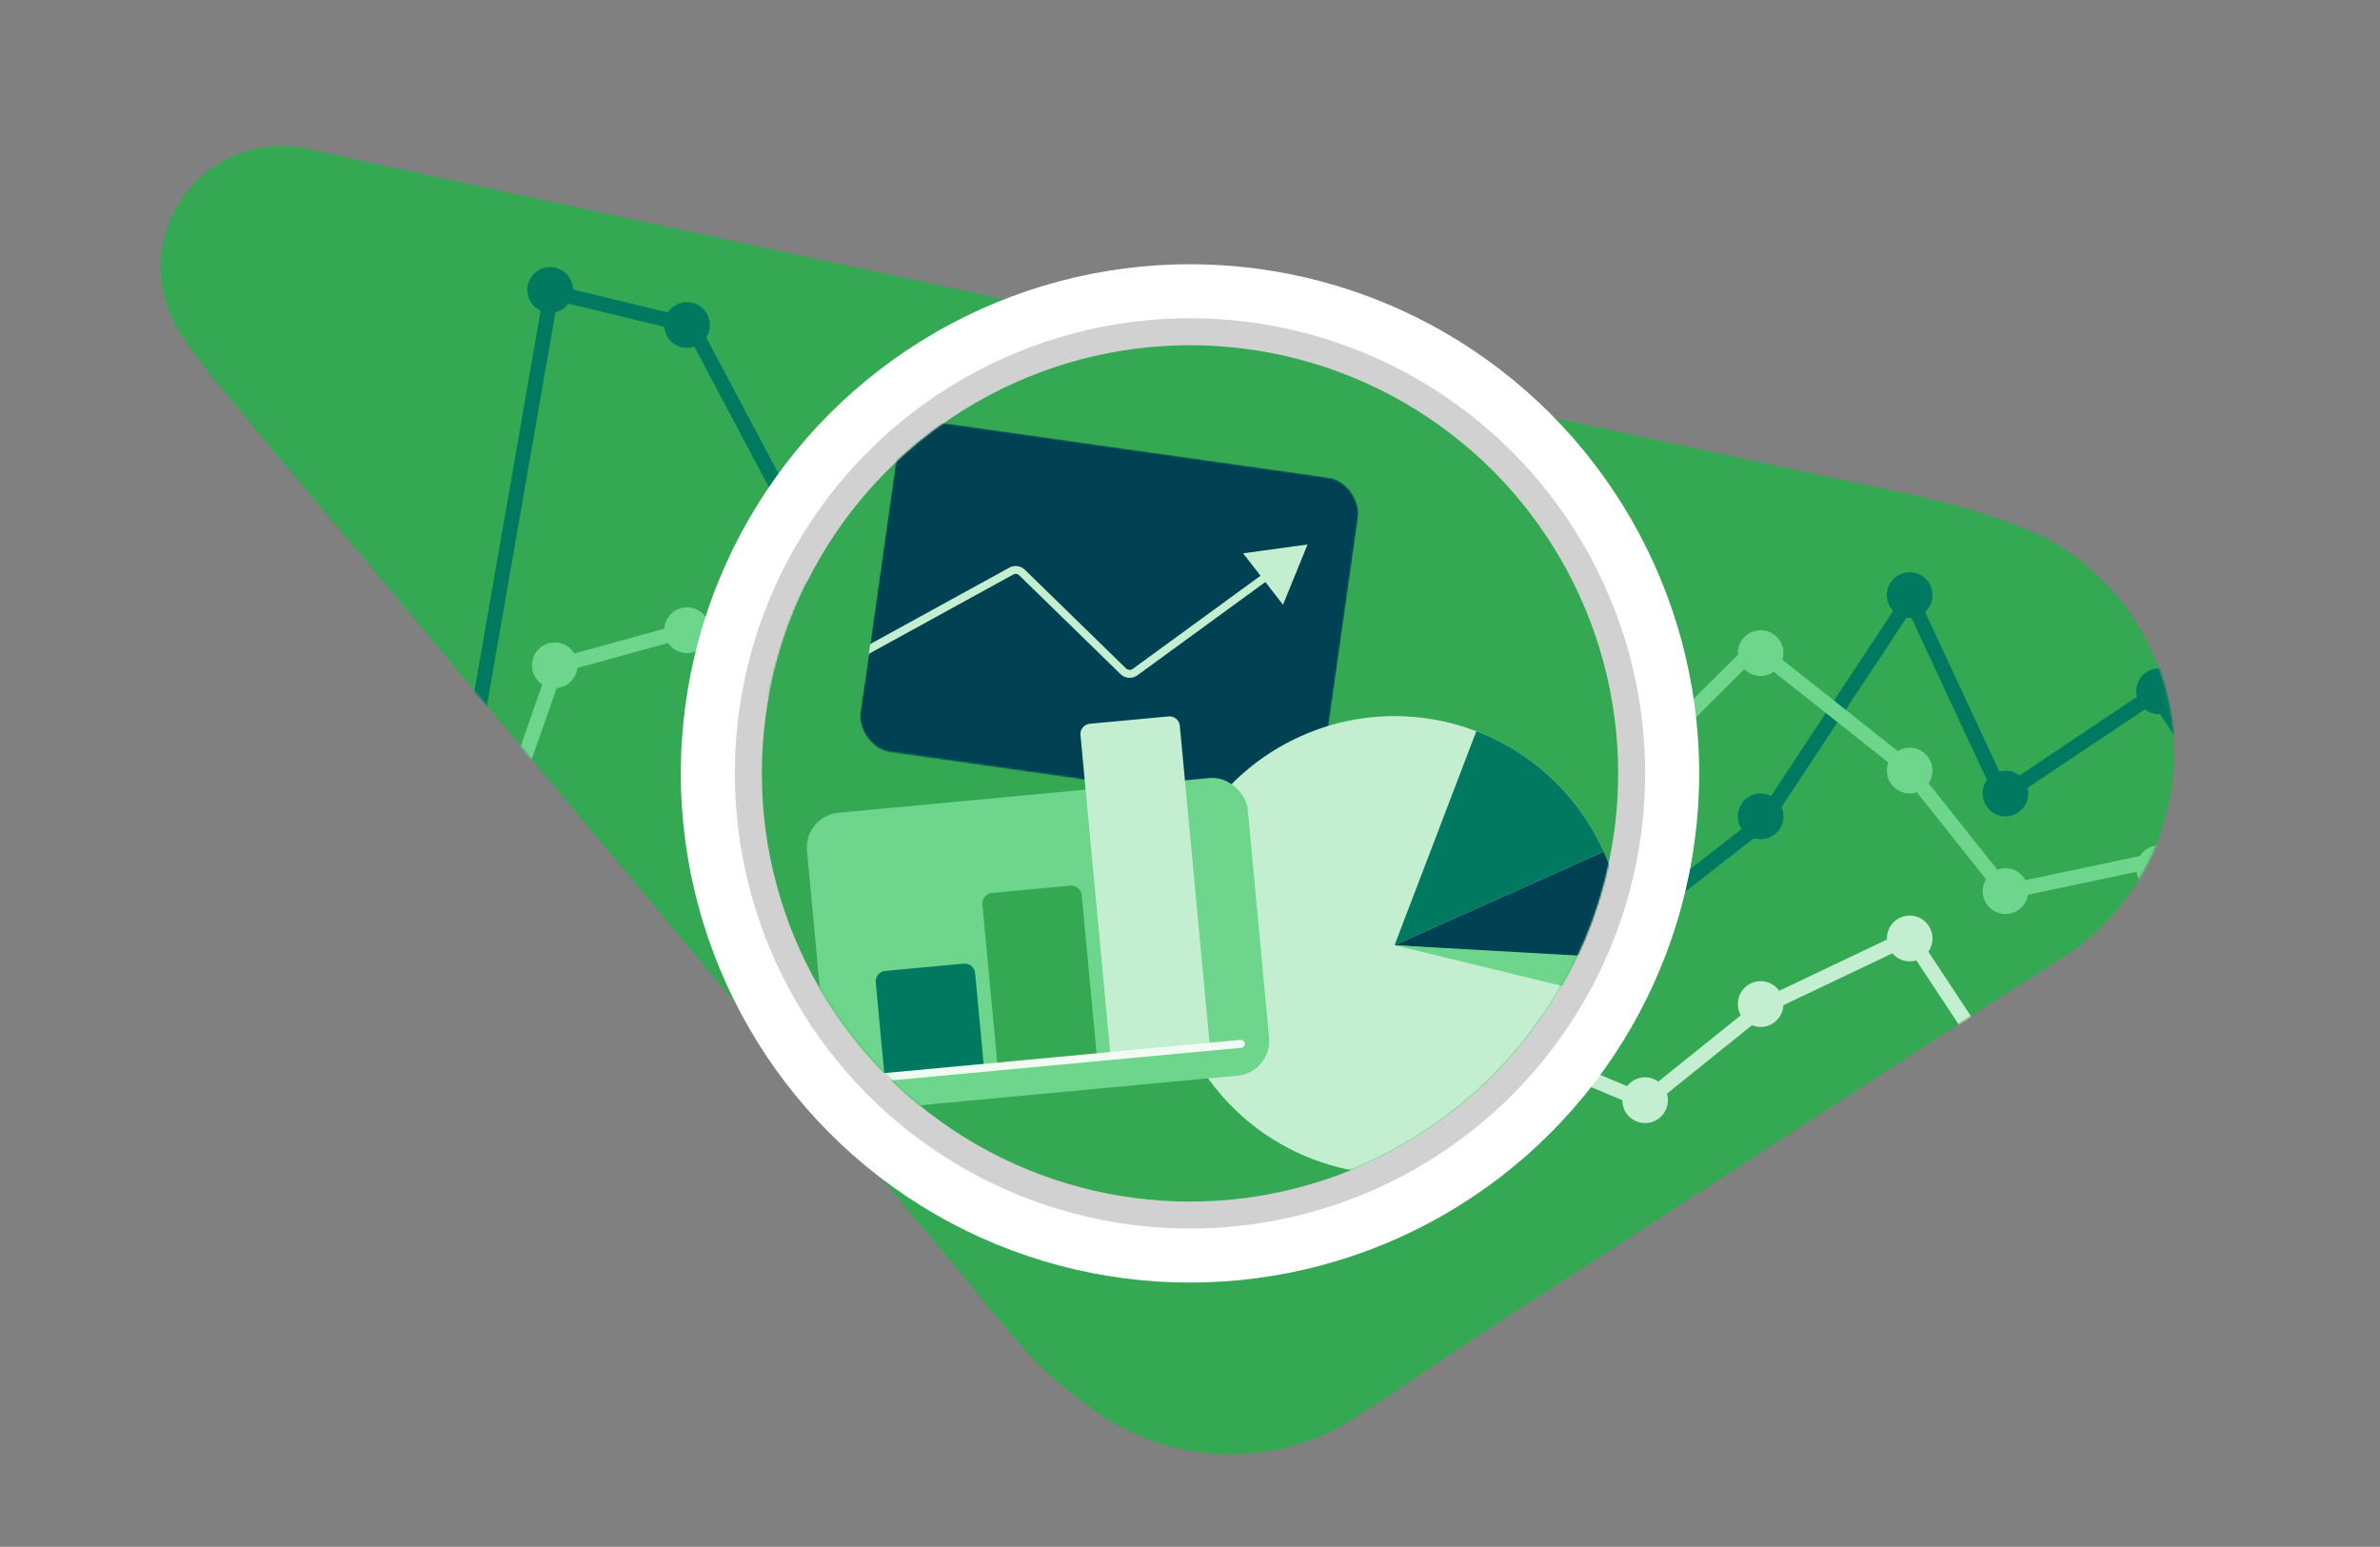
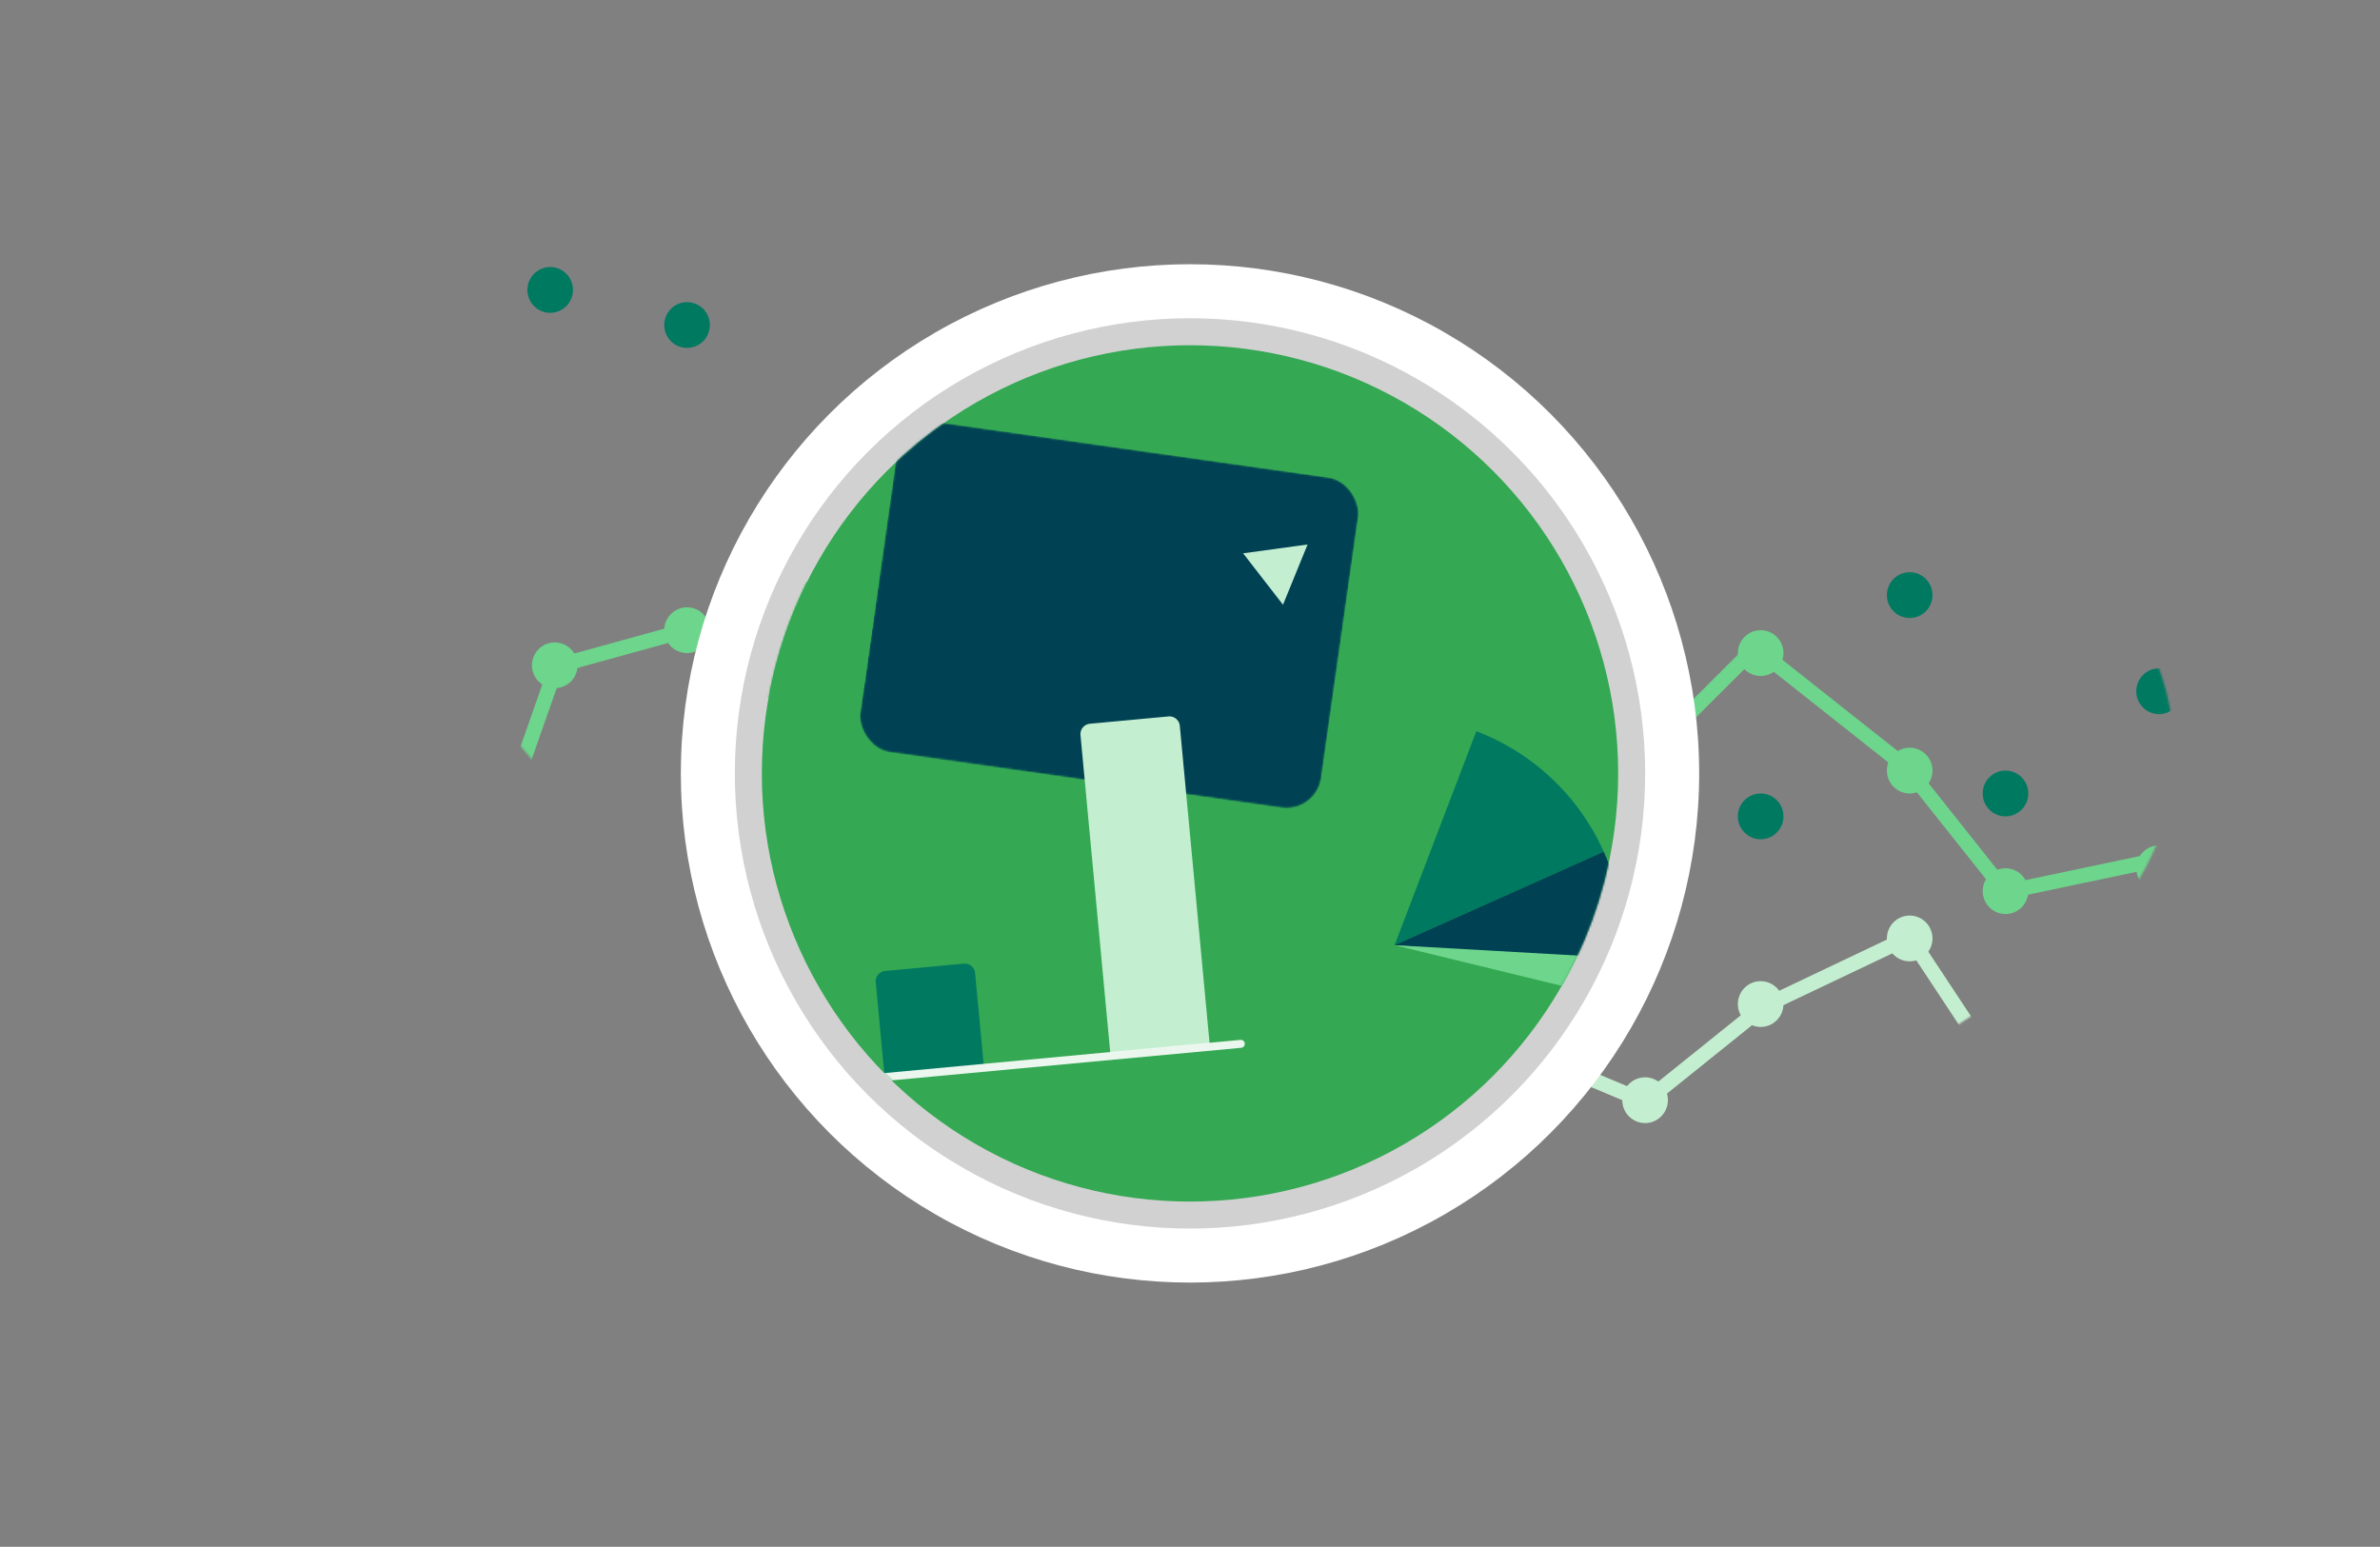
<svg xmlns="http://www.w3.org/2000/svg" width="1234" height="802" fill="none">
  <rect width="100%" height="100%" fill="#808080" stroke="none" />
  <g clip-path="url(#a)">
-     <path fill="#34A853" d="M1125.9 371.886c7.15 48.239-13.9 94.162-50.78 121.006-4.18 2.697-8.4 5.359-12.59 8.015-9.64 6.138-19.33 12.24-28.92 18.454-15.05 9.737-30.05 19.469-45.094 29.206l-41.18 26.717c-37.085 24.032-74.165 48.105-111.25 72.137-20.15 13.039-40.335 26.125-60.486 39.164-22.661 14.683-45.009 30.339-67.83 45.088l-.041.006c-3.481 2.255-6.961 4.51-10.454 6.682-12.586 7.167-26.683 12.14-41.82 14.381-30.856 4.57-60.714-3.014-84.76-19.138a47 47 0 0 1-2.362-1.644c-.81-.601-1.667-1.238-2.518-1.833-.756-.524-1.476-1.096-2.143-1.592l-.333-.247c-1.607-1.12-3.137-2.293-4.702-3.419-22.686-16.961-40.525-40.114-58.382-62.245-52.877-62.848-105.234-126.197-157.922-189.2-32.812-39.262-65.631-78.565-98.484-117.821a66669 66669 0 0 0-53.41-63.872c-26.022-31.188-52.458-62.019-78.137-93.47-5.64-6.886-11.533-14.626-16.954-22.901q-.143-.106-.162-.231a286 286 0 0 1-4.25-6.668.6.6 0 0 1-.126-.278c-3.342-6.25-5.72-13.153-6.815-20.542-5.072-34.249 18.554-66.172 52.852-71.252 7.506-1.112 14.878-.846 21.876.62.261.047.522.093.748.187.439.105.837.215 1.235.326.35.075.659.157 1.003.19 0 0 .042-.005.089.03 19.043 4.095 38.063 8.32 57.105 12.416 27.229 5.852 54.422 11.752 81.65 17.604 132.611 28.597 265.257 57.146 397.868 85.743 80.38 17.326 160.801 34.646 241.222 51.966 31.788 6.874 64.167 12.558 94.587 22.816 8.21 2.772 16.3 5.901 24.2 9.44 35.05 18.016 61.2 52.112 67.42 94.124z" />
    <mask id="b" width="1097" height="884" x="74" y="-61" maskUnits="userSpaceOnUse" style="mask-type:alpha">
      <path fill="#34A853" d="M1125.9 371.886c7.15 48.239-13.9 94.162-50.78 121.006-4.18 2.698-8.4 5.36-12.59 8.016-9.64 6.137-19.33 12.239-28.92 18.454-15.05 9.737-30.05 19.468-45.094 29.205l-41.18 26.717c-37.085 24.032-74.165 48.105-111.25 72.137-20.15 13.039-40.335 26.126-60.486 39.164-22.661 14.684-45.009 30.339-67.83 45.089l-.041.006c-3.481 2.255-6.961 4.51-10.454 6.681-12.586 7.167-26.683 12.14-41.82 14.382-30.856 4.57-60.714-3.014-84.76-19.138a47 47 0 0 1-2.362-1.644c-.81-.602-1.667-1.238-2.518-1.833-.756-.525-1.476-1.097-2.143-1.592l-.333-.248c-1.607-1.119-3.137-2.293-4.702-3.418-22.686-16.962-40.525-40.114-58.382-62.245-52.877-62.848-105.234-126.197-157.922-189.2-32.812-39.262-65.631-78.565-98.484-117.821-17.776-21.295-35.593-42.583-53.41-63.872-26.022-31.189-52.458-62.019-78.137-93.471-5.64-6.886-11.533-14.625-16.954-22.901q-.143-.106-.162-.231a288 288 0 0 1-4.25-6.667c-.054-.077-.108-.154-.126-.278-3.342-6.251-5.72-13.153-6.815-20.543-5.072-34.249 18.554-66.172 52.852-71.251 7.506-1.112 14.878-.846 21.876.62.261.046.522.093.748.186.439.105.837.216 1.235.327.35.075.659.157 1.003.19 0 0 .042-.006.089.03 19.043 4.095 38.063 8.32 57.105 12.415 27.229 5.852 54.422 11.752 81.65 17.605 132.611 28.596 265.257 57.145 397.868 85.742 80.38 17.326 160.801 34.646 241.222 51.966 31.788 6.874 64.167 12.558 94.587 22.816 8.21 2.772 16.3 5.901 24.2 9.441 35.05 18.015 61.2 52.111 67.42 94.123z" />
    </mask>
    <g mask="url(#b)">
      <path fill="#007961" stroke="#007961" stroke-width=".892" d="M1039.82 399.988c-6.28 0-11.38 5.111-11.38 11.421s5.1 11.421 11.38 11.422c6.28 0 11.38-5.113 11.38-11.422s-5.1-11.421-11.38-11.421ZM1119.45 346.98c-6.28 0-11.38 5.112-11.38 11.421s5.1 11.422 11.38 11.422c6.29 0 11.38-5.113 11.38-11.422s-5.09-11.421-11.38-11.421ZM990.148 297.136c-6.283 0-11.38 5.112-11.38 11.421 0 6.31 5.096 11.422 11.38 11.422s11.382-5.112 11.382-11.422c0-6.309-5.098-11.421-11.382-11.421ZM912.878 411.855c-6.284.001-11.381 5.112-11.381 11.421 0 6.31 5.097 11.422 11.381 11.422s11.381-5.112 11.381-11.422c0-6.309-5.097-11.421-11.381-11.421ZM852.956 462.491c-6.284 0-11.381 5.111-11.381 11.421s5.097 11.421 11.381 11.421 11.381-5.112 11.381-11.421c0-6.31-5.097-11.421-11.381-11.421ZM774.111 392.076c-6.284 0-11.38 5.112-11.381 11.421s5.097 11.422 11.381 11.422 11.381-5.112 11.381-11.422c0-6.309-5.097-11.421-11.381-11.421ZM707.88 364.386c-6.284 0-11.381 5.111-11.381 11.421s5.097 11.421 11.381 11.422c6.284 0 11.381-5.113 11.381-11.422s-5.097-11.421-11.381-11.421ZM636.131 297.136c-6.284 0-11.381 5.112-11.381 11.421 0 6.31 5.097 11.422 11.381 11.422s11.381-5.112 11.381-11.422c0-6.309-5.097-11.421-11.381-11.421ZM563.594 259.16c-6.284 0-11.381 5.111-11.381 11.421s5.097 11.421 11.381 11.421 11.381-5.112 11.381-11.421c-.001-6.31-5.097-11.421-11.381-11.421ZM495.785 291.598c-6.284 0-11.38 5.111-11.381 11.421s5.097 11.421 11.381 11.421 11.381-5.112 11.381-11.421c0-6.31-5.097-11.421-11.381-11.421ZM427.189 285.269c-6.283 0-11.38 5.111-11.38 11.42s5.096 11.422 11.38 11.422 11.381-5.112 11.381-11.422c0-6.309-5.097-11.42-11.381-11.42ZM356.229 157.099c-6.284 0-11.381 5.111-11.381 11.421s5.097 11.421 11.381 11.421 11.38-5.112 11.38-11.421c0-6.31-5.097-11.421-11.38-11.421ZM285.269 138.901c-6.284.001-11.381 5.112-11.381 11.421 0 6.31 5.097 11.422 11.381 11.422s11.38-5.112 11.38-11.422c0-6.309-5.096-11.421-11.38-11.421Z" />
-       <path stroke="#007961" stroke-width="7.669" d="m1609.88 589.424-61.9-75.557-70.96-112.742-70.57-32.834-74.11 64.085-64.26 65.272-77.27-27.691-73.33-110.369-79.24 53.009-47.697-102.457-76.48 115.907-62.288 48.657-76.481-73.579-68.989-27.296-69.385-63.689-69.778-39.163-70.173 32.834-70.566-7.121-67.808-127.774-72.669-17.531L246 380.5" />
      <path stroke="#6DD58C" stroke-width="7.669" d="m1610.27 621.861-65.84-51.426-71.35-32.834-63.87 32.834-74.9 16.614-65.84-89.798-149.8-51.426-78.85 16.615-51.249-64.481-78.451-62.107-62.288 62.107L774.9 462.44l-68.596-40.745-72.144 54.986-70.961 20.57-68.201-66.062-70.961-9.494-66.625-95.337-68.811 18.973-20.509 58.407" />
      <path fill="#6DD58C" stroke="#6DD58C" stroke-width=".892" d="M1119.45 438.755c-6.28.001-11.38 5.112-11.38 11.421 0 6.31 5.1 11.422 11.38 11.422 6.29 0 11.38-5.112 11.38-11.422 0-6.309-5.09-11.421-11.38-11.421ZM1039.82 450.623c-6.28 0-11.38 5.112-11.38 11.421s5.1 11.422 11.38 11.422 11.38-5.113 11.38-11.422-5.1-11.421-11.38-11.421ZM990.148 388.121c-6.283 0-11.38 5.111-11.38 11.421s5.096 11.421 11.38 11.421 11.382-5.112 11.382-11.421c0-6.31-5.098-11.421-11.382-11.421ZM912.878 327.2c-6.284 0-11.381 5.112-11.381 11.421s5.097 11.422 11.381 11.422 11.381-5.112 11.381-11.422c0-6.309-5.097-11.421-11.381-11.421ZM852.956 380.208c-6.284.001-11.381 5.112-11.381 11.421 0 6.31 5.097 11.422 11.381 11.422s11.381-5.112 11.381-11.422c0-6.309-5.097-11.421-11.381-11.421ZM774.111 452.997c-6.284 0-11.38 5.111-11.381 11.42s5.097 11.422 11.381 11.422 11.381-5.112 11.381-11.422c0-6.309-5.097-11.42-11.381-11.42ZM707.88 411.855c-6.284 0-11.381 5.112-11.381 11.421s5.097 11.422 11.381 11.422 11.381-5.113 11.381-11.422-5.097-11.421-11.381-11.421ZM636.131 464.864c-6.284 0-11.381 5.112-11.381 11.421 0 6.31 5.097 11.422 11.381 11.422s11.381-5.112 11.381-11.422c0-6.309-5.097-11.421-11.381-11.421ZM563.594 486.226c-6.284 0-11.381 5.112-11.381 11.421s5.097 11.422 11.381 11.422 11.381-5.113 11.381-11.422c-.001-6.309-5.097-11.421-11.381-11.421ZM495.785 423.723c-6.284 0-11.38 5.112-11.381 11.421s5.097 11.422 11.381 11.422 11.381-5.112 11.381-11.422c0-6.309-5.097-11.421-11.381-11.421ZM427.189 411.855c-6.283 0-11.38 5.112-11.38 11.421s5.096 11.422 11.38 11.422 11.381-5.113 11.381-11.422-5.097-11.421-11.381-11.421ZM356.229 315.333c-6.284 0-11.381 5.111-11.381 11.42s5.097 11.422 11.381 11.422 11.38-5.112 11.38-11.422c0-6.309-5.097-11.42-11.38-11.42ZM287.634 333.53c-6.284 0-11.381 5.111-11.381 11.421s5.097 11.421 11.381 11.422c6.284 0 11.381-5.113 11.381-11.422-.001-6.31-5.097-11.421-11.381-11.421Z" />
      <path stroke="#C4EED0" stroke-width="7.669" d="m288.422 456.902 68.596 120.654 68.989-55.778 69.385 9.099 67.018 7.12 74.904 33.23 71.355-21.758 65.047-11.472 79.24 33.23 61.5-49.449 75.692-35.998 48.882 73.975 82-10.286 69.78-16.219 73.72 37.977 69.78 75.161 75.3-8.703 65.44-55.778 67.41-142.41 67.81 45.888" />
      <path fill="#C4EED0" stroke="#C4EED0" stroke-width=".892" d="M287.634 444.293c6.284.001 11.38 5.112 11.381 11.421 0 6.31-5.097 11.422-11.381 11.422s-11.381-5.112-11.381-11.422c0-6.309 5.097-11.421 11.381-11.421ZM356.229 566.134c6.283 0 11.38 5.112 11.38 11.421 0 6.31-5.097 11.422-11.38 11.422-6.285 0-11.381-5.112-11.381-11.422 0-6.309 5.097-11.421 11.381-11.421ZM427.19 509.961c6.284.001 11.381 5.112 11.381 11.421 0 6.31-5.097 11.422-11.381 11.422s-11.38-5.112-11.38-11.422c0-6.309 5.096-11.421 11.38-11.421ZM495.786 518.664c6.284 0 11.381 5.112 11.381 11.421s-5.097 11.422-11.381 11.422-11.381-5.113-11.381-11.422 5.097-11.421 11.381-11.421ZM563.594 526.576c6.284 0 11.38 5.111 11.381 11.421s-5.097 11.421-11.381 11.421-11.381-5.112-11.381-11.421c0-6.31 5.097-11.421 11.381-11.421ZM636.131 562.179c6.284 0 11.381 5.111 11.381 11.421s-5.097 11.421-11.381 11.421-11.381-5.112-11.381-11.421c0-6.31 5.097-11.421 11.381-11.421ZM707.879 538.443c6.284 0 11.381 5.112 11.381 11.421s-5.097 11.421-11.381 11.422c-6.284 0-11.381-5.113-11.381-11.422s5.097-11.421 11.381-11.421ZM774.11 526.576c6.284 0 11.381 5.111 11.381 11.421s-5.097 11.421-11.381 11.421-11.381-5.112-11.381-11.421c.001-6.31 5.097-11.421 11.381-11.421ZM852.956 559.014c6.284 0 11.381 5.111 11.381 11.421s-5.097 11.421-11.381 11.421-11.381-5.112-11.381-11.421c0-6.31 5.097-11.421 11.381-11.421ZM912.879 509.17c6.284.001 11.381 5.112 11.381 11.421 0 6.31-5.097 11.422-11.381 11.422s-11.381-5.112-11.381-11.422c0-6.309 5.097-11.421 11.381-11.421ZM990.147 475.149c6.284.001 11.383 5.112 11.383 11.421 0 6.31-5.099 11.422-11.383 11.422s-11.38-5.112-11.38-11.422c0-6.309 5.096-11.421 11.38-11.421ZM1039.82 547.146c6.28.001 11.38 5.112 11.38 11.421 0 6.31-5.1 11.422-11.38 11.422s-11.38-5.112-11.38-11.422c0-6.309 5.1-11.421 11.38-11.421ZM1119.46 538.443c6.28 0 11.38 5.112 11.38 11.421s-5.1 11.421-11.38 11.422c-6.29 0-11.39-5.113-11.39-11.422s5.1-11.421 11.39-11.421Z" />
    </g>
    <circle cx="617" cy="401" r="264" fill="#fff" />
    <circle cx="617" cy="401" r="236" fill="#D1D1D1" />
    <circle cx="617" cy="401" r="222" fill="#34A853" />
    <mask id="c" width="444" height="444" x="395" y="179" maskUnits="userSpaceOnUse" style="mask-type:alpha">
      <circle cx="617" cy="401" r="222" fill="#34A853" />
    </mask>
    <g mask="url(#c)">
      <mask id="d" width="260" height="201" x="445" y="218" maskUnits="userSpaceOnUse" style="mask-type:alpha">
        <rect width="241.269" height="172.678" x="467.803" y="216.349" fill="#FFD7F4" rx="18.114" transform="rotate(8.065 467.803 216.349)" />
      </mask>
      <g mask="url(#d)">
        <rect width="241.286" height="172.999" x="467.812" y="216.287" fill="#004154" rx="18.058" transform="rotate(8.065 467.812 216.287)" />
      </g>
-       <circle cx="723.069" cy="490.072" r="118.775" fill="#C4EED0" transform="rotate(-24.086 723.069 490.072)" />
      <path fill="#007961" d="M831.503 441.599a118.771 118.771 0 0 0-66.035-62.477l-42.399 110.95z" />
      <path fill="#004154" d="M831.503 441.599a118.8 118.8 0 0 1 10.016 57.253l-118.45-8.78z" />
      <path fill="#6DD58C" d="M841.654 496.792a119 119 0 0 1-3.175 21.352l-115.41-28.072z" />
-       <rect width="229.527" height="154.971" x="416.734" y="423.072" fill="#6DD58C" rx="18.058" transform="rotate(-5.34 416.734 423.072)" />
      <path fill="#007961" d="M454.069 509.329a5.415 5.415 0 0 1 4.889-5.897l40.718-3.794a5.42 5.42 0 0 1 5.9 4.891l4.44 47.36-51.507 4.8z" />
      <path fill="#34A853" d="M509.362 468.893a5.414 5.414 0 0 1 4.889-5.896l40.718-3.795a5.42 5.42 0 0 1 5.9 4.892l7.719 82.337-51.507 4.8z" />
      <path fill="#C4EED0" d="M560.218 381.15a5.41 5.41 0 0 1 4.888-5.896l40.718-3.795a5.42 5.42 0 0 1 5.9 4.891l15.429 164.583-51.506 4.8z" />
      <path fill="#fff" d="M643.509 543.267a2.056 2.056 0 1 0-.381-4.094l.191 2.047zm-199.98 16.582.191 2.048 199.789-18.63-.19-2.047-.191-2.047-199.79 18.629z" opacity=".9" />
-       <path stroke="#C4EED0" stroke-width="4.112" d="m439.906 342.47 84.402-46.352a4.78 4.78 0 0 1 5.641.768l52.432 51.132a4.78 4.78 0 0 0 6.156.441l70.854-51.655" />
      <path fill="#C4EED0" d="m677.964 282.308-12.747 31.238-20.679-26.657z" />
      <path fill="#34A853" d="m448.034 356.338 7.651-54.752h-60.49l-17.454 61.925z" />
    </g>
  </g>
  <defs>
    <clipPath id="a">
      <path fill="#fff" d="M0 0h1234v802H0z" />
    </clipPath>
  </defs>
</svg>